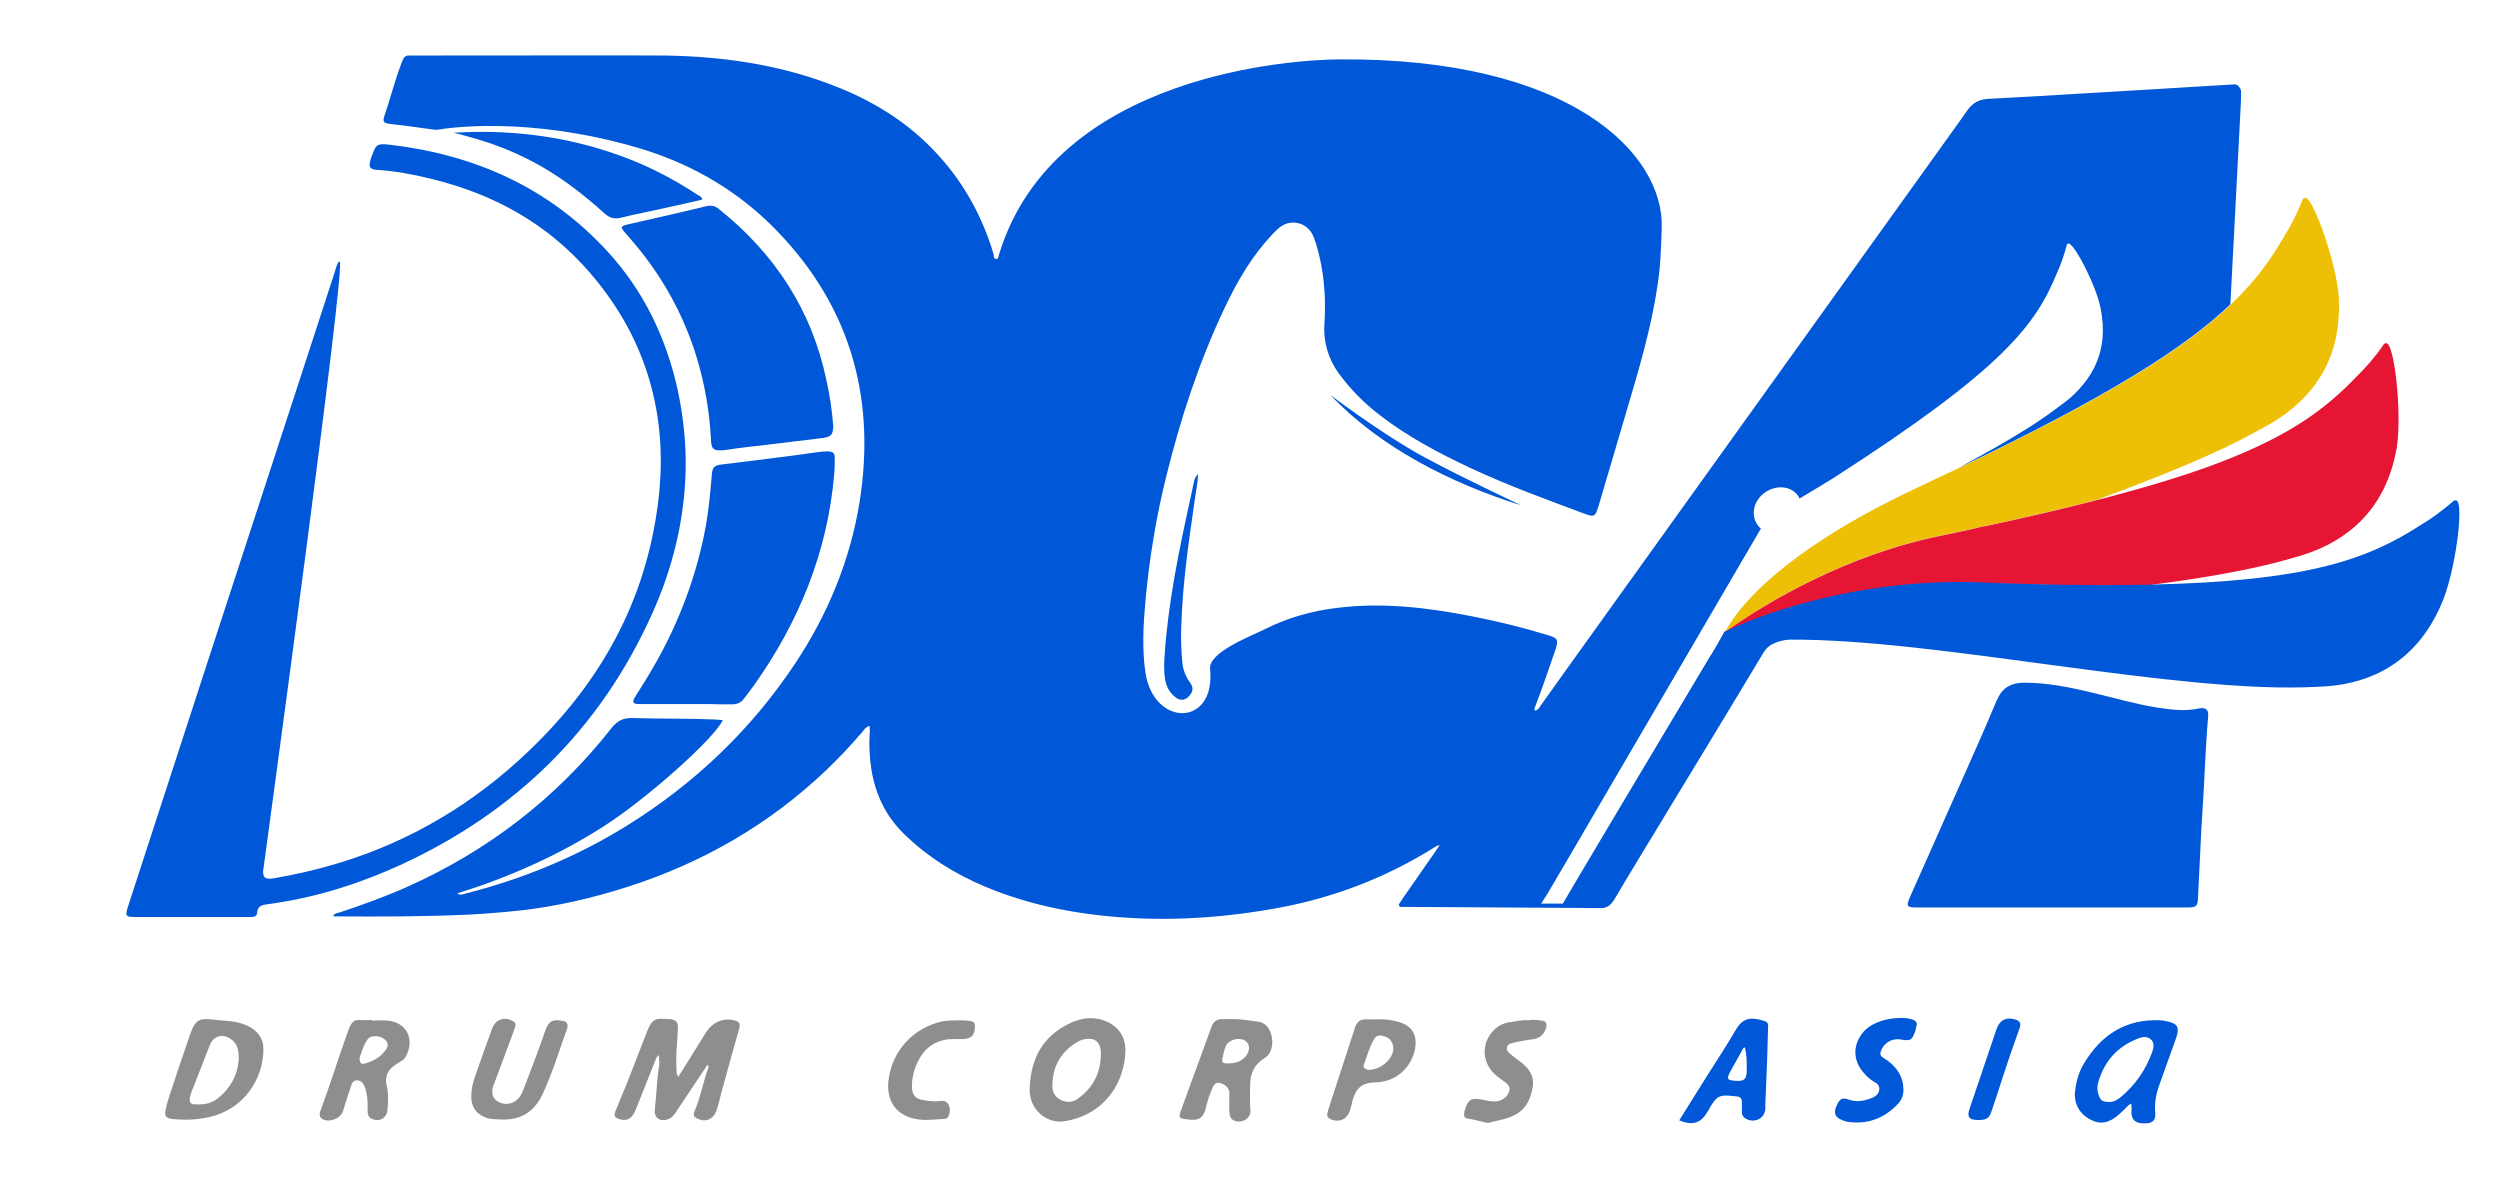
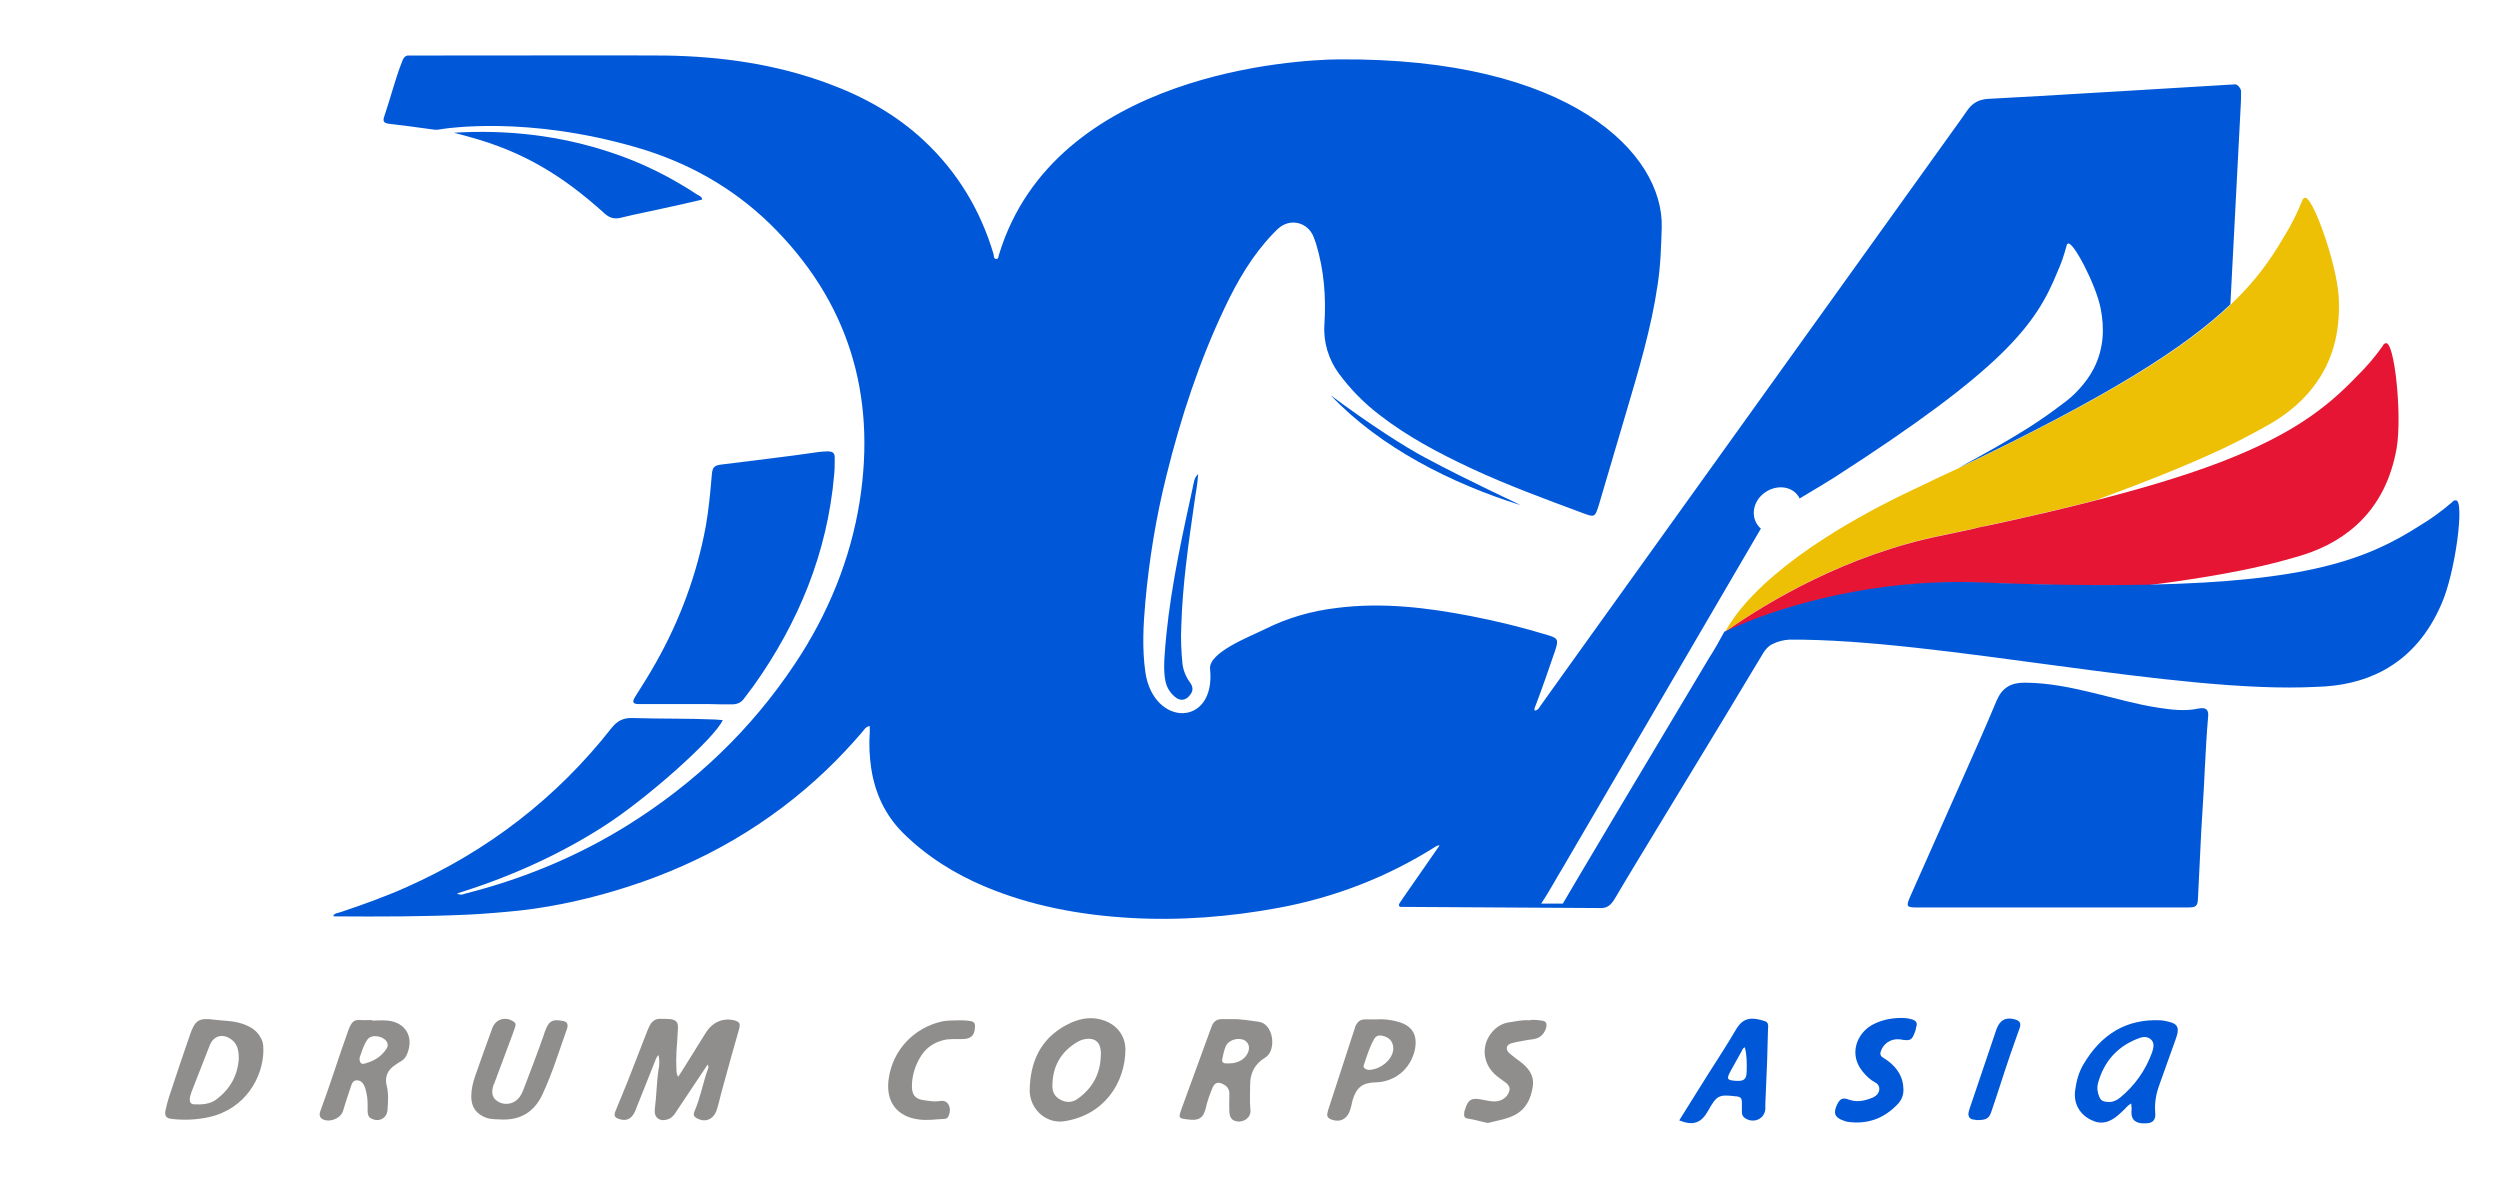
<svg xmlns="http://www.w3.org/2000/svg" version="1.1" id="Layer_2" x="0px" y="0px" viewBox="0 0 841.9 396.9" style="enable-background:new 0 0 841.9 396.9;" xml:space="preserve">
  <style type="text/css">
	.st0{fill:none;}
	.st1{fill:#8F8E8C;}
	.st2{fill:#EDC005;}
	.st3{fill:#E61534;}
	.st4{fill:#0058D8;}
</style>
  <g id="图层_1">
    <g>
      <path class="st0" d="M747.4,108.8c-0.6,0.4-1.2,0.9-1.8,1.3C746.2,109.6,746.8,109.2,747.4,108.8    C747.4,108.8,747.4,108.8,747.4,108.8z" />
      <path class="st0" d="M586.8,203.4C586.8,203.4,586.8,203.4,586.8,203.4C586.8,203.4,586.8,203.4,586.8,203.4c0,0-0.2,0.4-0.5,0.7    c0.2-0.3,0.6-0.9,1.2-1.8c0,0-0.1,0.1-0.1,0.1C587.5,202.4,587.2,202.9,586.8,203.4z" />
      <path class="st0" d="M78,350.2c-3-2.3-6.1-1.4-7.4,2c-2,5.2-4.1,10.4-6.1,15.6c-0.3,0.8-0.6,1.7-0.6,2.6c0,0.9,0.4,1.5,1.4,1.6    c2.7,0.1,5.3,0,7.6-1.7c4.7-3.5,7.1-8.3,7.5-13.2C80.5,353.3,79.7,351.5,78,350.2z" />
      <path class="st0" d="M465.5,348.8c-1.3-0.3-2.2,0.1-2.8,1.2c-1.5,2.7-2.5,5.7-3.4,8.6c-0.2,0.7,0.1,1.2,0.8,1.5    c1,0.4,1.9,0.1,2.8-0.1c3.4-0.9,6.3-4,6.3-6.9C469.2,350.8,467.9,349.4,465.5,348.8z" />
      <path class="st0" d="M365.5,349.9c-1,0.1-1.9,0.5-2.7,1c-5.7,3.3-8.4,8.3-8.4,14.9c0,2.4,1.3,4,3.5,4.9c1.9,0.7,3.6,0.4,5.2-0.8    c4.8-3.5,7.4-8.2,7.6-14.2c0-0.6,0-1.1,0-1.7C370.5,350.9,368.6,349.5,365.5,349.9z" />
      <path class="st0" d="M123.8,349.9c-1.4,1.9-2,4.3-2.7,6.2c-0.1,1.6,0.5,2.3,1.6,2c3.1-0.8,5.7-2.3,7.5-5.1c0.4-0.6,0.5-1.3,0.2-2    C129.4,348.9,125.1,348,123.8,349.9z" />
      <path class="st0" d="M419.3,350.6c-1.9-1.3-5.4-0.5-6.5,1.6c-0.7,1.4-0.9,3-1.3,4.6c-0.2,0.9,0.3,1.4,1.2,1.4c0.4,0,0.8,0,1.2,0    c3.1,0,5.6-1.6,6.4-4C420.9,352.6,420.5,351.4,419.3,350.6z" />
      <path class="st0" d="M586.4,354.2c-1.2,2.1-2.3,4.2-3.5,6.3c-1.6,2.9-1.3,3.3,1.9,3.5c2.4,0.1,3.3-0.5,3.4-2.9    c0.1-2.8,0.1-5.6-0.6-8.3C586.8,353,586.7,353.7,586.4,354.2z" />
      <path class="st0" d="M719.6,349.9c-6.7,2.8-11,7.7-13,14.6c-0.5,1.6-0.2,3.2,0.3,4.7c0.6,1.5,1.3,1.9,3.7,1.9    c0.8,0,2.1-0.5,3.3-1.4c5-4.1,8.6-9.1,10.8-15.2c0.5-1.5,1-3.2-0.4-4.5C722.9,348.7,721.1,349.2,719.6,349.9z" />
      <path class="st1" d="M246.8,343.5c-3.5-0.7-6.9,0.8-9,4.1c-2.7,4.3-5.4,8.7-8.1,13c-0.4,0.7-0.9,1.3-1.3,2    c-0.6-0.8-0.5-1.5-0.6-2.2c-0.1-2.1-0.1-4.1,0-6.2c0.2-2.7,0.4-5.4,0.5-8.1c0.1-1.8-0.6-2.6-2.5-2.9c-1.2-0.1-2.4-0.1-3.6-0.1    c-1.5,0-2.6,0.8-3.3,2.1c-0.4,0.7-0.7,1.4-1,2.2c-2.2,5.7-4.5,11.5-6.7,17.2c-1.3,3.2-2.6,6.3-3.9,9.5c-0.7,1.7-0.3,2.3,1.4,2.8    c1.9,0.6,3.5,0.1,4.6-1.6c0.4-0.6,0.7-1.3,0.9-1.9c2.1-5.3,4.2-10.6,6.3-15.8c0.3-0.8,0.5-1.6,1.3-2.3c0.3,1.7,0.3,3.3,0,4.7    c-0.7,4.5-0.7,9.1-1.3,13.6c-0.3,2.7,1.6,4.2,4.2,3.4c1.4-0.4,2.3-1.4,3-2.6c2.4-3.6,4.8-7.2,7.2-10.8c1.1-1.6,2.2-3.3,3.4-5.1    c0.4,0.7,0.3,1.1,0.1,1.5c-1.7,4.7-2.5,9.6-4.5,14.2c-0.6,1.3-0.2,1.9,1,2.5c2.5,1.3,5,0.4,6.2-2.2c0.3-0.8,0.6-1.7,0.8-2.5    c0.7-2.8,1.4-5.6,2.2-8.3c1.5-5.6,3.1-11.2,4.7-16.8C249.5,344.6,249.1,344,246.8,343.5z" />
      <path class="st1" d="M371.9,343.7c-3.8-1.4-7.6-0.9-11.2,0.7c-9.2,4.2-13.4,11.6-13.9,21.4c0,0.8-0.1,1.6,0,2.4    c0.6,5.9,5.8,10.2,11.5,9.4c13.5-2,20.6-12.9,20.7-24.1C379,348.9,376.2,345.2,371.9,343.7z M370.7,355.7    c-0.2,6-2.8,10.7-7.6,14.2c-1.6,1.2-3.3,1.5-5.2,0.8c-2.3-0.9-3.5-2.5-3.5-4.9c0-6.5,2.7-11.5,8.4-14.9c0.8-0.5,1.7-0.8,2.7-1    c3.1-0.5,5,1,5.2,4.1C370.8,354.5,370.7,355.1,370.7,355.7z" />
      <path class="st1" d="M425.4,344.6c-0.4-0.2-0.9-0.4-1.4-0.5c-3.2-0.4-6.3-1-9.5-0.9c-1,0-2.1,0-3.1,0c-1.6,0-2.7,0.8-3.3,2.3    c-0.2,0.5-0.4,1-0.6,1.6c-3.2,8.8-6.4,17.6-9.6,26.3c-1.1,3.2-1.1,3.2,2.3,3.6c3.5,0.5,5.1-0.5,5.9-4c0.5-2.3,1.3-4.4,2.2-6.6    c0.7-1.8,1.9-2.2,3.6-1.3c1.4,0.7,2.2,1.8,2.1,3.4c0,2-0.1,4,0,6c0.1,1.3,0.5,2.6,2,3c2.6,0.8,5.4-1.1,5.1-3.7    c-0.3-2.9-0.1-5.8-0.1-8.6c0-3.9,1.6-6.9,5-9C429.6,354.1,429.1,346.6,425.4,344.6z M420.4,354.1c-0.8,2.4-3.3,4-6.4,4    c-0.4,0-0.8,0-1.2,0c-0.9,0-1.4-0.5-1.2-1.4c0.3-1.5,0.6-3.1,1.3-4.6c1.1-2.1,4.5-2.9,6.5-1.6    C420.5,351.4,420.9,352.6,420.4,354.1z" />
      <path class="st1" d="M81.4,344.7c-3-1-6.1-0.9-9.2-1.3c-5.2-0.7-6.5,0.1-8.2,5c-2.4,7-4.8,14-7.1,21.1c-0.5,1.5-0.9,3.1-1.2,4.6    c-0.3,1.7,0.3,2.5,2.1,2.7c4.2,0.5,8.5,0.3,12.6-0.6c12.4-2.8,18.1-13.5,18.3-22.2c0-1,0-2.1-0.3-3.2    C87.2,347.4,84.6,345.7,81.4,344.7z M72.9,370.2c-2.2,1.7-4.9,1.8-7.6,1.7c-1-0.1-1.4-0.7-1.4-1.6c0-0.9,0.3-1.7,0.6-2.6    c2-5.2,4.1-10.4,6.1-15.6c1.3-3.4,4.5-4.2,7.4-2c1.7,1.3,2.5,3.2,2.4,6.8C80,362,77.6,366.7,72.9,370.2z" />
      <path class="st1" d="M130.6,343.7c-1.7-0.2-3.5,0-5.3,0c0-0.1,0-0.1,0-0.2c-1.4,0-2.7,0.1-4.1,0c-1.4-0.1-2.3,0.3-3,1.5    c-0.3,0.6-0.6,1.1-0.8,1.7c-3.3,9.1-6.1,18.3-9.5,27.4c-0.7,1.8,0.1,2.9,2,3.2c1.9,0.3,5-0.8,5.7-3.4c0.8-2.8,1.8-5.6,2.7-8.4    c0.3-0.9,0.7-1.6,1.8-1.7c1,0,1.7,0.4,2.2,1.2c0.6,0.9,0.9,2,1.1,3.1c0.5,2,0.4,4,0.4,6c0,1.1,0.2,2.1,1.3,2.6    c2.5,1.3,5.2-0.1,5.4-2.9c0.2-2.8,0.4-5.6-0.3-8.3c-0.7-2.9,0.4-5.2,2.8-6.8c0.7-0.5,1.5-1,2.2-1.4c1-0.6,1.6-1.5,2-2.6    C139.4,349.1,136.5,344.3,130.6,343.7z M130.2,353.1c-1.8,2.8-4.4,4.3-7.5,5.1c-1.1,0.3-1.7-0.4-1.6-2c0.7-1.9,1.3-4.3,2.7-6.2    c1.4-1.9,5.6-1.1,6.6,1.1C130.7,351.8,130.6,352.4,130.2,353.1z" />
      <path class="st1" d="M189.5,343.8c-3.2-0.6-4.5-0.1-5.6,2.6c-0.3,0.7-0.6,1.5-0.8,2.2c-2.1,6-4.4,12-6.7,18c-0.5,1.3-1,2.5-2,3.5    c-1.7,1.8-4.7,2.2-6.8,0.8c-1.8-1.1-2.3-2.9-1.4-5.5c0-0.2,0.1-0.3,0.2-0.4c1.7-4.6,3.4-9.1,5.1-13.7c0.6-1.7,1.3-3.4,1.9-5.2    c0.3-0.8,0.4-1.6-0.5-2.1c-2.7-1.8-6-0.8-7.1,2.2c-2,5.5-4,11-5.9,16.5c-0.7,2.1-1.2,4.3-1.2,6.6c0,3.5,1.7,5.9,5,7.1    c1.6,0.6,3.3,0.5,5,0.6c6.4,0.3,11.1-2.4,13.9-8.3c3.4-7.2,5.7-14.9,8.4-22.4C191.4,344.8,190.9,344,189.5,343.8z" />
      <path class="st1" d="M471.2,344.2c-2.6-0.8-5.3-1.1-8-0.9c-1.2,0-2.4,0-3.6,0c-1.4,0-2.3,0.7-2.9,1.8c-0.3,0.5-0.4,1-0.6,1.6    c-2.9,8.8-5.7,17.6-8.6,26.4c-0.2,0.6-0.4,1.2-0.5,1.9c-0.2,1,0.3,1.6,1.3,2c2.9,1.1,5.3-0.1,6.3-3c0.4-1.1,0.6-2.3,0.9-3.5    c1.3-4.3,3.3-5.9,7.8-6c6.6-0.2,11.8-4.6,13.2-11.1C477.4,348.6,475.7,345.6,471.2,344.2z M462.9,360c-0.9,0.2-1.8,0.5-2.8,0.1    c-0.7-0.3-1.1-0.7-0.8-1.5c1-3,1.9-5.9,3.4-8.6c0.6-1.1,1.6-1.5,2.8-1.2c2.4,0.5,3.7,2,3.7,4.3C469.2,356,466.3,359.1,462.9,360z" />
      <path class="st1" d="M519.2,343.7c-1.4-0.2-2.9-0.4-4.3-0.1c-2.1-0.2-4.1,0.3-6.2,0.6c-2,0.2-3.7,1-5.2,2.3    c-4.9,4.5-4.7,11.6,0.6,15.9c1,0.8,2.1,1.5,3.1,2.3c1.3,1.1,1.5,2.1,0.7,3.6c-0.9,1.8-3,2.8-5.3,2.6c-1.2-0.1-2.4-0.4-3.5-0.6    c-3.6-0.7-4.7-0.1-5.8,3.5c-0.1,0.3-0.2,0.6-0.2,0.9c-0.2,1.2,0.1,1.9,1.3,2c2,0.3,3.9,0.9,5.8,1.3c0.4,0.1,0.8,0.2,1.2,0.1    c3-0.8,6.1-1.2,8.9-2.7c3.8-2.1,5.3-5.6,5.9-9.6c0.5-3.8-1.6-6.3-4.4-8.4c-0.8-0.6-1.7-1.2-2.5-1.9c-0.4-0.3-0.9-0.7-1.3-1.1    c-1-1.2-0.7-2.5,0.8-3c0.6-0.2,1.2-0.3,1.9-0.5c1.8-0.3,3.6-0.7,5.4-0.9c2.5-0.3,3.9-1.7,4.6-3.9    C521,344.6,520.7,343.9,519.2,343.7z" />
      <path class="st1" d="M326.5,343.8c-1.3-0.2-2.7-0.2-3.8-0.2c-2.1,0.1-3.8,0-5.6,0.4c-9.4,2.2-16.4,9.6-17.8,19.1    c-1.2,7.8,2.7,13,10.2,13.9c2.9,0.4,5.7-0.1,8.6-0.2c0.7,0,1.2-0.5,1.4-1.1c0.5-1.3,0.6-2.7-0.2-3.9c-0.7-1.1-1.9-1.2-3-1    c-1.8,0.3-3.5-0.1-5.2-0.3c-2.9-0.4-4-1.8-4-4.7c0-3.8,1.2-7.3,3.2-10.4c1.7-2.6,4.2-4.3,7.3-5.1c2.3-0.6,4.6-0.3,6.9-0.4    c2.5-0.1,3.7-1.3,3.8-3.7C328.5,344.6,328.1,344,326.5,343.8z" />
      <path class="st0" d="M694.6,136.1c-3.5,2.7-7.5,5.5-11.9,8.3c0.6-0.3,1.1-0.5,1.7-0.8c0.4-0.2,0.8-0.4,1.1-0.5    c-0.1,0-0.1,0-0.2-0.1c2-1.1,6.7-3.7,11.9-7.7c1.2-0.9,2.2-2.4,3-4.2C698.6,132.9,696.7,134.6,694.6,136.1z" />
      <path class="st0" d="M664.8,178c1.2-0.3,2.4-0.5,3.5-0.8C667.2,177.5,666,177.7,664.8,178z" />
      <path class="st0" d="M658.8,179.2c0.8-0.2,1.5-0.3,2.3-0.5C660.3,178.9,659.5,179.1,658.8,179.2z" />
      <path class="st0" d="M682,174.2c-4.3,1-8.9,2-13.6,3C673.2,176.2,677.7,175.2,682,174.2L682,174.2z" />
      <path class="st0" d="M653.5,180.3c1.3-0.3,2.5-0.5,3.8-0.8C656.1,179.8,654.8,180.1,653.5,180.3z" />
      <path class="st0" d="M662,178.6c0.9-0.2,1.8-0.4,2.7-0.6C663.9,178.2,662.9,178.4,662,178.6z" />
      <path class="st0" d="M586.4,354.2c-1.2,2.1-2.3,4.2-3.5,6.3c-1.6,2.9-1.3,3.3,1.9,3.5c2.4,0.1,3.3-0.5,3.4-2.9    c0.1-2.8,0.1-5.6-0.6-8.3C586.8,353,586.7,353.7,586.4,354.2z" />
      <path class="st0" d="M719.6,349.9c-6.7,2.8-11,7.7-13,14.6c-0.5,1.6-0.2,3.2,0.3,4.7c0.6,1.5,1.3,1.9,3.7,1.9    c0.8,0,2.1-0.5,3.3-1.4c5-4.1,8.6-9.1,10.8-15.2c0.5-1.5,1-3.2-0.4-4.5C722.9,348.7,721.1,349.2,719.6,349.9z" />
      <path class="st2" d="M652.2,161.1C652.2,161.1,652.2,161.1,652.2,161.1C652.2,161.2,652.1,161.2,652.2,161.1    c-1.2,0.6-2.4,1.1-3.5,1.7c-1.2,0.6-2.4,1.1-3.6,1.7c-10.9,5.1-21.2,10.7-30.4,16.6c-12.8,8.2-23.2,17-29.7,25.5    c-1.6,2.1-2.9,4.1-4,6.1c0.1-0.1,0.2-0.1,0.3-0.2c14.2-10.1,40.9-25.8,72.5-32.2c1.3-0.3,2.5-0.5,3.8-0.8c0.5-0.1,1-0.2,1.4-0.3    c0.8-0.2,1.5-0.3,2.3-0.5c0.3-0.1,0.6-0.1,1-0.2c0.9-0.2,1.8-0.4,2.7-0.6c0,0,0,0,0,0c1.2-0.3,2.4-0.5,3.5-0.8c0,0,0,0,0.1,0    c4.7-1,9.3-2,13.6-3c5.4-1.2,10.4-2.4,15.3-3.6c0.1,0,0.3-0.1,0.4-0.1c2.7-0.7,5.4-1.3,8-2c15.5-5.7,30.3-11.5,42.8-17.4    c5.1-2.4,9.8-4.9,14.1-7.3c7-3.8,13.1-8.7,17.6-15.3c5.9-8.6,7.7-18.2,7.2-28.4c-0.7-11.4-9.1-35.1-11.6-33.3    c-0.6,0.2-0.6,0.7-0.8,1.1c-1.7,4.2-3.7,8.2-6.1,12c-4.5,7.8-9.7,15-17.8,22.7c-15.3,14.7-40.9,30.9-91.6,55.1    C657.1,158.8,654.6,160,652.2,161.1z" />
      <path class="st3" d="M803.4,115.6c-0.6,0.1-0.8,0.5-1,0.9c-2.6,3.7-5.5,7.1-8.7,10.2c-10.2,10.7-21.9,19.6-45.3,28.7    c-11.2,4.3-25,8.6-42.6,13.1c-2.6,0.7-5.2,1.3-8,2c-0.1,0-0.3,0.1-0.4,0.1c-4.8,1.2-9.9,2.4-15.3,3.6c-4.3,1-8.9,2-13.6,3    c0,0,0,0-0.1,0c-1.2,0.2-2.4,0.5-3.5,0.8c0,0,0,0,0,0c-0.9,0.2-1.8,0.4-2.7,0.6c-0.3,0.1-0.6,0.1-1,0.2c-0.8,0.2-1.5,0.3-2.3,0.5    c-0.5,0.1-0.9,0.2-1.4,0.3c-1.3,0.3-2.5,0.5-3.8,0.8c-31.6,6.4-58.2,22.1-72.5,32.2c-0.1,0.1-0.2,0.1-0.3,0.2c0,0,0,0,0,0.1    c0,0,0.1-0.1,0.2-0.1c0.9-0.4,3.8-1.7,4.8-2.1c7.6-3.3,19.2-7.3,33.2-10.2c13.7-2.9,29.9-4.8,47.1-4.2c22.5,0.8,41.3,1.1,57.1,0.8    c18.6-2.4,35.8-5.3,49.5-9.4c7.7-2.1,14.7-5.4,20.7-10.8c7.7-7,11.8-15.9,13.6-26C809,139.5,806.3,114.5,803.4,115.6z" />
      <path class="st0" d="M719.6,349.9c-6.7,2.8-11,7.7-13,14.6c-0.5,1.6-0.2,3.2,0.3,4.7c0.6,1.5,1.3,1.9,3.7,1.9    c0.8,0,2.1-0.5,3.3-1.4c5-4.1,8.6-9.1,10.8-15.2c0.5-1.5,1-3.2-0.4-4.5C722.9,348.7,721.1,349.2,719.6,349.9z" />
-       <path class="st0" d="M586.4,354.2c-1.2,2.1-2.3,4.2-3.5,6.3c-1.6,2.9-1.3,3.3,1.9,3.5c2.4,0.1,3.3-0.5,3.4-2.9    c0.1-2.8,0.1-5.6-0.6-8.3C586.8,353,586.7,353.7,586.4,354.2z" />
      <polygon class="st4" points="586.8,203.4 586.8,203.4 586.8,203.4 586.8,203.4   " />
-       <path class="st4" d="M219.7,206.5c6.9-15.4,10.8-31.4,11.2-48.2c0.2-9.1-0.8-18.2-2.7-27.1c-3.9-17.5-11.4-33.2-23.6-46.5    c-19.8-21.6-44.9-32.7-73.7-36c-3.9-0.4-4.3,0-5.6,3.6c-0.2,0.6-0.5,1.2-0.6,1.8c-0.6,2.2-0.1,2.9,2.2,3.1    c6.2,0.4,12.2,1.5,18.2,3c21.1,5.1,39.3,15.1,53.6,31.7c10.1,11.7,17.4,25,21.1,40.2c3,12.3,3.4,24.8,1.8,37.4    c-1.8,14-5.6,27.4-11.6,40.1c-7.7,16.3-18.5,30.4-31.5,42.9c-18.7,18-40.4,31-65.3,38.4c-7,2.1-14.1,3.7-21.2,4.9    c-2.8,0.5-3.7-0.4-3.3-3.3c0-0.2,0.1-0.3,0.1-0.5c0.7-5.5,27.9-203.7,25.6-203.9c-0.7-0.1-1.3,2.3-1.6,3.3    c-5.3,16.2-10.5,32.4-15.8,48.5c-18,55.1-36,110.3-53.9,165.4c-1,3.2-0.8,3.5,2.4,3.5c12.6,0,25.1,0,37.7,0c0.6,0,1.1,0,1.7,0    c0.9,0,1.7-0.5,1.7-1.4c0.1-2.4,1.8-2.7,3.6-2.9c2.7-0.4,5.4-0.8,8-1.3c12.6-2.4,24.7-6.5,36.4-11.8    C173.4,273.6,202.1,245.7,219.7,206.5z" />
      <path class="st4" d="M740.4,238.6c-4.6,1-9.2,0.4-13.8-0.3c-7.1-1.1-14-3.1-21-4.8c-7.8-1.9-15.7-3.6-23.9-3.6    c-4.6,0-7.5,1.8-9.3,6c-3.6,8.6-7.4,17.2-11.2,25.7c-6,13.5-12,27-18,40.5c-1.4,3.2-1,3.5,2.3,3.5c15.2,0,76.8,0,91.1,0    c3,0,3.5-0.4,3.6-3.3c0.4-7.5,0.7-15,1.1-22.5c0.4-7,0.9-14,1.2-21.1c0.3-5.7,0.6-11.5,1.1-17.2    C743.9,239,742.9,238.1,740.4,238.6z" />
      <path class="st4" d="M246.5,237.2c1.8,0,3.1-0.6,4.1-2c1.1-1.5,2.2-2.9,3.3-4.4c15.1-21.3,24.7-44.7,27-70.8    c0.2-1.9,0.2-3.8,0.2-5.8c0-1.7-0.6-2.1-2.2-2.2c-1,0-2.1,0.1-3.1,0.2c-10.8,1.6-21.7,2.8-32.6,4.2c-2.7,0.3-3.3,0.9-3.5,3.6    c-0.5,5.7-1,11.5-2,17.1c-3,16.3-8.7,31.7-16.9,46.2c-2.2,3.9-4.6,7.7-7,11.5c-1,1.7-0.6,2.3,1.3,2.3c5.3,0,10.6,0,15.8,0    c0,0,0,0,0,0c2.6,0,5.1,0,7.7,0C241.2,237.2,243.8,237.2,246.5,237.2z" />
-       <path class="st4" d="M242.1,70.4c-1.3-1.1-2.7-1.4-4.5-0.9c-6.1,1.5-12.3,2.9-18.4,4.3c-2.5,0.6-5,1.1-7.5,1.7    c-2.8,0.7-2.9,0.9-1.1,3c0.5,0.5,1,1.1,1.4,1.6c10.4,11.8,18,25.2,22.6,40.2c2.7,8.9,4.3,18,4.8,27.3c0.2,3.3,0.2,4.6,5.2,3.9    c4.5-0.7,9-1.2,13.5-1.7c6.3-0.8,12.7-1.5,19-2.3c2.8-0.4,3.5-1.2,3.5-4.1c-0.4-5-1.1-10-2.2-14.9    C273.5,104.6,261,85.5,242.1,70.4z" />
      <path class="st4" d="M234.9,65.6c-9.1-6-18.7-10.8-29-14.2c-17.3-5.8-35-7.8-53.1-6.7c0,0,4.4,1.1,4.9,1.3    c18.4,5,31.6,13,45.8,25.8c1.7,1.6,3.4,2.1,5.7,1.5c4.8-1.2,9.7-2.1,14.5-3.2c4.3-0.9,8.5-1.9,12.8-2.9    C236.3,66.2,235.5,65.9,234.9,65.6z" />
      <path class="st4" d="M731.4,344.4c-1.2-0.4-2.5-0.7-3.7-0.8c-11.8-0.6-20.2,4.9-26,14.7c-1.7,2.8-2.5,5.9-2.9,9.1    c-0.5,4.2,1.5,7.8,5.3,9.7c3.3,1.7,6.3,1.1,9.6-1.9c0.5-0.4,0.9-0.9,1.4-1.3c0.8-0.7,1.3-1.6,2.6-2.3c0.1,1,0.2,1.7,0.1,2.4    c-0.2,2.6,0.8,4.5,4.9,4.3c2.4-0.1,3.3-1.2,3.1-3.6c-0.3-3.3,0.3-6.4,1.4-9.4c1.8-5,3.6-10.1,5.4-15.1c0.3-0.8,0.5-1.5,0.7-2.3    C733.6,346,733.1,345,731.4,344.4z M724.7,354.5c-2.2,6-5.8,11.1-10.8,15.2c-1.1,0.9-2.5,1.4-3.3,1.4c-2.4,0-3.1-0.4-3.7-1.9    c-0.6-1.5-0.8-3-0.3-4.7c2-7,6.3-11.9,13-14.6c1.6-0.7,3.3-1.1,4.7,0.1C725.7,351.2,725.2,353,724.7,354.5z" />
      <path class="st4" d="M594.4,343.9c-4.3-1.4-7.2-1.4-9.6,2.5c-3.1,5.3-6.5,10.5-9.8,15.7c-3.1,5-6.3,10-9.5,15.2    c4.7,1.9,7.4,0.9,9.7-3.2c2.9-5.2,3.6-5.6,9.3-4.9c0.1,0,0.2,0,0.2,0c1.5,0.2,1.9,0.6,1.9,2.2c0,1,0,2.1,0,3.1    c0,1,0.4,1.7,1.3,2.2c2.9,1.7,6.4,0,6.6-3.3c0-0.6,0-1.1,0-1.7c0.2-4.8,0.4-9.6,0.6-14.4c0.1-3.6,0.2-7.2,0.3-10.8    C595.5,345.5,595.6,344.3,594.4,343.9z M588.2,361.1c-0.1,2.4-1,3-3.4,2.9c-3.3-0.2-3.5-0.6-1.9-3.5c1.2-2.1,2.3-4.2,3.5-6.3    c0.3-0.5,0.4-1.2,1.2-1.5C588.3,355.5,588.3,358.3,588.2,361.1z" />
      <path class="st4" d="M643.9,343.3c-1.2-0.4-2.5-0.5-3.6-0.5c-3.9,0-7.3,0.9-10.1,2.5c-4.9,2.9-7.7,9.8-2.9,15.6    c1.2,1.5,2.6,2.8,4.3,3.7c1.8,0.9,1.6,3.3,0.1,4.4c-0.4,0.3-0.8,0.5-1.2,0.7c-2.6,1-5.1,1.6-7.9,0.6c-2.1-0.8-3-0.3-4,1.8    c-1.3,2.8-0.7,4.3,2.3,5.3c0.4,0.2,0.9,0.3,1.4,0.4c6.6,0.9,12.1-1.1,16.7-5.9c1.4-1.4,2.1-3.2,2-5.2c-0.1-4.1-2.1-7.1-5.3-9.5    c-0.6-0.4-1.2-0.8-1.8-1.2c-0.6-0.4-0.8-1-0.6-1.7c0.8-2.8,3.4-4.6,6.4-4.3c0.5,0,0.9,0.2,1.4,0.2c2.1,0.3,2.8-0.1,3.6-2.2    c0.3-0.7,0.5-1.4,0.6-2.1C645.8,344.5,645.3,343.7,643.9,343.3z" />
      <path class="st4" d="M678.2,343.2c-2.9-0.7-4.8,0.4-5.9,3.5c-3,8.8-6,17.7-9,26.6c-0.2,0.5-0.3,1.1-0.4,1.6    c-0.1,1.1,0.4,1.9,1.5,2.1c0.5,0.1,1.1,0.1,1.3,0.2c3.4,0,4.2-0.5,5.1-3.4c2.1-6.1,4-12.3,6.1-18.4c1-3,2.1-5.9,3.1-8.8    C680.8,344.6,680.3,343.7,678.2,343.2z" />
      <path class="st4" d="M402.2,169.4c0.4-3.1,1.1-6.3,1.3-9.8c-1.1,1.1-1.3,2-1.5,3c-0.4,1.9-0.8,3.7-1.2,5.6    c-3.8,17.3-7.4,34.7-8.6,52.4c-0.2,2.8-0.3,5.6,0.2,8.4c0.4,2.3,1.5,4.2,3.3,5.7c1.8,1.5,3.6,1.2,5-0.6c1.1-1.3,1.2-2.6,0.1-4.2    c-1.4-1.9-2.3-4-2.6-6.4c-0.4-4.1-0.6-8.3-0.4-12.4C398.2,197,400.2,183.2,402.2,169.4z" />
      <path class="st4" d="M448.1,133.1c16.8,17.7,40.7,29.7,63.9,37c-0.7-0.5-17.4-8.1-31.9-15.9C473.1,150.5,461.4,143,448.1,133.1z" />
      <path class="st4" d="M827,168.5c-0.6-0.1-0.9,0.3-1.2,0.6c-3.4,2.9-7,5.6-10.9,7.9c-17.9,11.5-38,18.8-91.7,19.9    c-15.9,0.3-34.6,0.1-57.1-0.8c-17.3-0.6-33.4,1.3-47.1,4.2c-14.1,3-25.6,6.9-33.2,10.2c-1,0.4-3.9,1.7-4.8,2.1    c-0.1,0-0.2,0.1-0.2,0.1c0,0-0.1,0-0.1,0c0,0-2.1,3.8-2.1,3.8c0,0,0,0,0,0c0,0.1-0.1,0.1-0.1,0.2c-0.3,0.6-0.7,1.1-1,1.7    c-0.1,0.2-0.2,0.3-0.3,0.5c-0.4,0.7-0.8,1.4-1.3,2.1c0,0,0,0,0,0c-18.4,30.7-49.4,82.8-49.6,83.3H519c2.7-4,4.9-8.2,7.4-12.3    c22.2-38,44.4-76,66.6-114c-0.4-0.3-0.8-0.7-1.1-1.2c-2.4-3.3-1.4-8.2,2.4-10.9s8.7-2.3,11.1,0.9c0.3,0.3,0.5,0.7,0.6,1.1    c3.9-2.3,9.6-5.8,11.4-6.9c57.4-36.9,68.2-51.6,75.4-69.3c1.3-2.8,2.3-5.8,3.1-8.8c0.1-0.3,0.1-0.6,0.4-0.8    c1.6-1.5,9.6,13.9,11.1,21.7c1.4,6.9,1,13.7-2.2,20.1c-1.3,2.6-3,4.9-4.9,7c-1.7,1.9-3.6,3.6-5.7,5.1c-3.5,2.7-7.5,5.5-11.9,8.3    c-7,4.4-14.9,8.8-23.2,13.3c50.7-24.2,76.3-40.5,91.6-55.1c1.7-32.1,3.3-63.9,3.5-67.2c0.1-1.5,0.1-3,0.1-4.6c0-0.8-1.1-2.3-2-2.3    c0,0-72.4,4.4-83.3,4.9c-2.9,0.2-5,1.3-6.7,3.6c-1.8,2.6-3.6,5.1-5.4,7.6c-40,55.8-80,111.5-120,167.3    c-6.2,8.6-12.3,17.2-18.4,25.7c-0.5,0.7-0.9,1.7-2.1,1.8c-0.2-0.8,0.2-1.3,0.4-1.9c2.3-6,4.4-12.2,6.5-18.3c1.2-3.6,1-4.2-2.4-5.2    c-8.5-2.6-17.1-4.7-25.8-6.4c-14.9-2.9-29.9-4.7-45.1-2.8c-8.6,1-16.7,3.3-24.5,7.2c-5,2.5-19,7.8-18.4,13.4    c2,19.6-19.1,19.7-21.8,1c-1.1-7.8-0.7-15.8,0-23.6c1.3-14.3,3.6-28.5,7.1-42.5c4.8-19.4,11-38.4,19.6-56.5    c4.3-9.1,9.3-17.7,16.3-25c0.8-0.8,1.6-1.7,2.6-2.4c3.3-2.3,7.7-1.6,10.1,1.7c0.9,1.2,1.3,2.7,1.8,4.1c2.7,8.9,3.4,18,2.8,27.2    c-0.4,5.9,1.4,11.7,4.8,16.4c3.9,5.3,8.4,9.9,13.6,13.9c9.5,7.4,20.1,13,31,18.1c12.2,5.7,24.8,10.3,37.4,15    c4.3,1.6,4.3,1.6,5.7-2.9c3.1-10.5,6.2-21,9.3-31.5c4.1-13.9,8.3-27.9,10.4-42.3c1-6.4,1.2-12.8,1.4-19.4    C560.3,51.8,529,19.3,450.6,20c-13.3,0.1-95.5,4.2-114.2,65.8c-0.2,0.6-0.1,1.5-1,1.4c-0.8-0.1-0.7-1-0.8-1.6    c-4.4-14.8-12.1-27.6-23.4-38.2c-9.3-8.7-20.2-14.8-32.1-19.2c-17.7-6.6-36.2-9.2-55-9.5c-5-0.1-63.7,0-86.9,0    c-1.2,0.3-1.5,1.3-1.9,2.3c-2.3,5.9-3.8,12.1-5.9,18.2c-0.6,1.7-0.1,2.3,1.7,2.5c2,0.2,8.3,1,15.4,2c0.3,0,0.5,0,0.8,0    c3.4-0.6,30.2-4.7,66.9,5.9c17,4.9,32.2,13.3,45,25.7c26.5,25.9,36,57.5,30.3,93.6c-3.1,19.5-10.7,38-21.7,54.5    C253,245.7,234,263.8,211.2,278c-16.9,10.5-35.1,18-54.4,22.9c-0.7,0.2-1.6,0.7-2.9,0c17.6-5.5,34-12.8,49.2-22.5    c14.5-9.2,37.6-29.8,40.3-35.9c-0.9-0.1-1.8-0.1-2.6-0.2c-9.3-0.4-18.6-0.2-27.8-0.5c-3-0.1-5.1,0.9-7,3.3    c-18.6,23.7-41.8,41.5-69.2,53.7c-7.2,3.2-14.7,5.9-22.2,8.4c-0.8,0.3-1.9,0.2-2.4,1.3c0.4,0.1,0.6,0.1,0.8,0.1    c15,0.1,29.9,0.1,44.9-0.6c5.8-0.3,11.7-0.8,17.4-1.4c12.3-1.4,24.4-4.2,36.2-8c25.2-8.1,47.6-21,66.8-39.3c4.2-4,8.2-8.3,12-12.7    c0.7-0.8,1.2-1.9,2.6-2.1c0,0.8,0,1.4,0,2.1c-0.3,4.1-0.1,8.1,0.5,12.2c1.3,8.4,4.7,15.7,10.7,21.7c8,7.9,17.4,13.8,27.7,18.1    c15.5,6.5,31.8,9.5,48.5,10.5c16.9,1,33.7-0.3,50.4-3.4c18.8-3.5,36.4-10.3,52.6-20.5c0.4-0.2,0.8-0.6,1.5-0.5    c-4.2,6-8.2,11.8-12.3,17.7c-0.4,0.6-0.8,1.2-1.2,1.8c-0.3,0.5-0.3,0.9,0.2,1.2l68.1,0.4c2.5-0.2,3.6-2.1,4.7-4    c5.7-9.8,33.8-55.6,49.5-81.9c0.8-1.3,1.8-2.4,3.1-3c1.8-0.9,3.7-1.4,5.8-1.5c50-0.3,130.6,18.4,177.5,15.9    c7.9-0.2,15.6-1.8,22.6-5.6c9.1-5,15.2-12.7,19.3-22.1C826.9,193,830.1,168.1,827,168.5z" />
    </g>
  </g>
</svg>